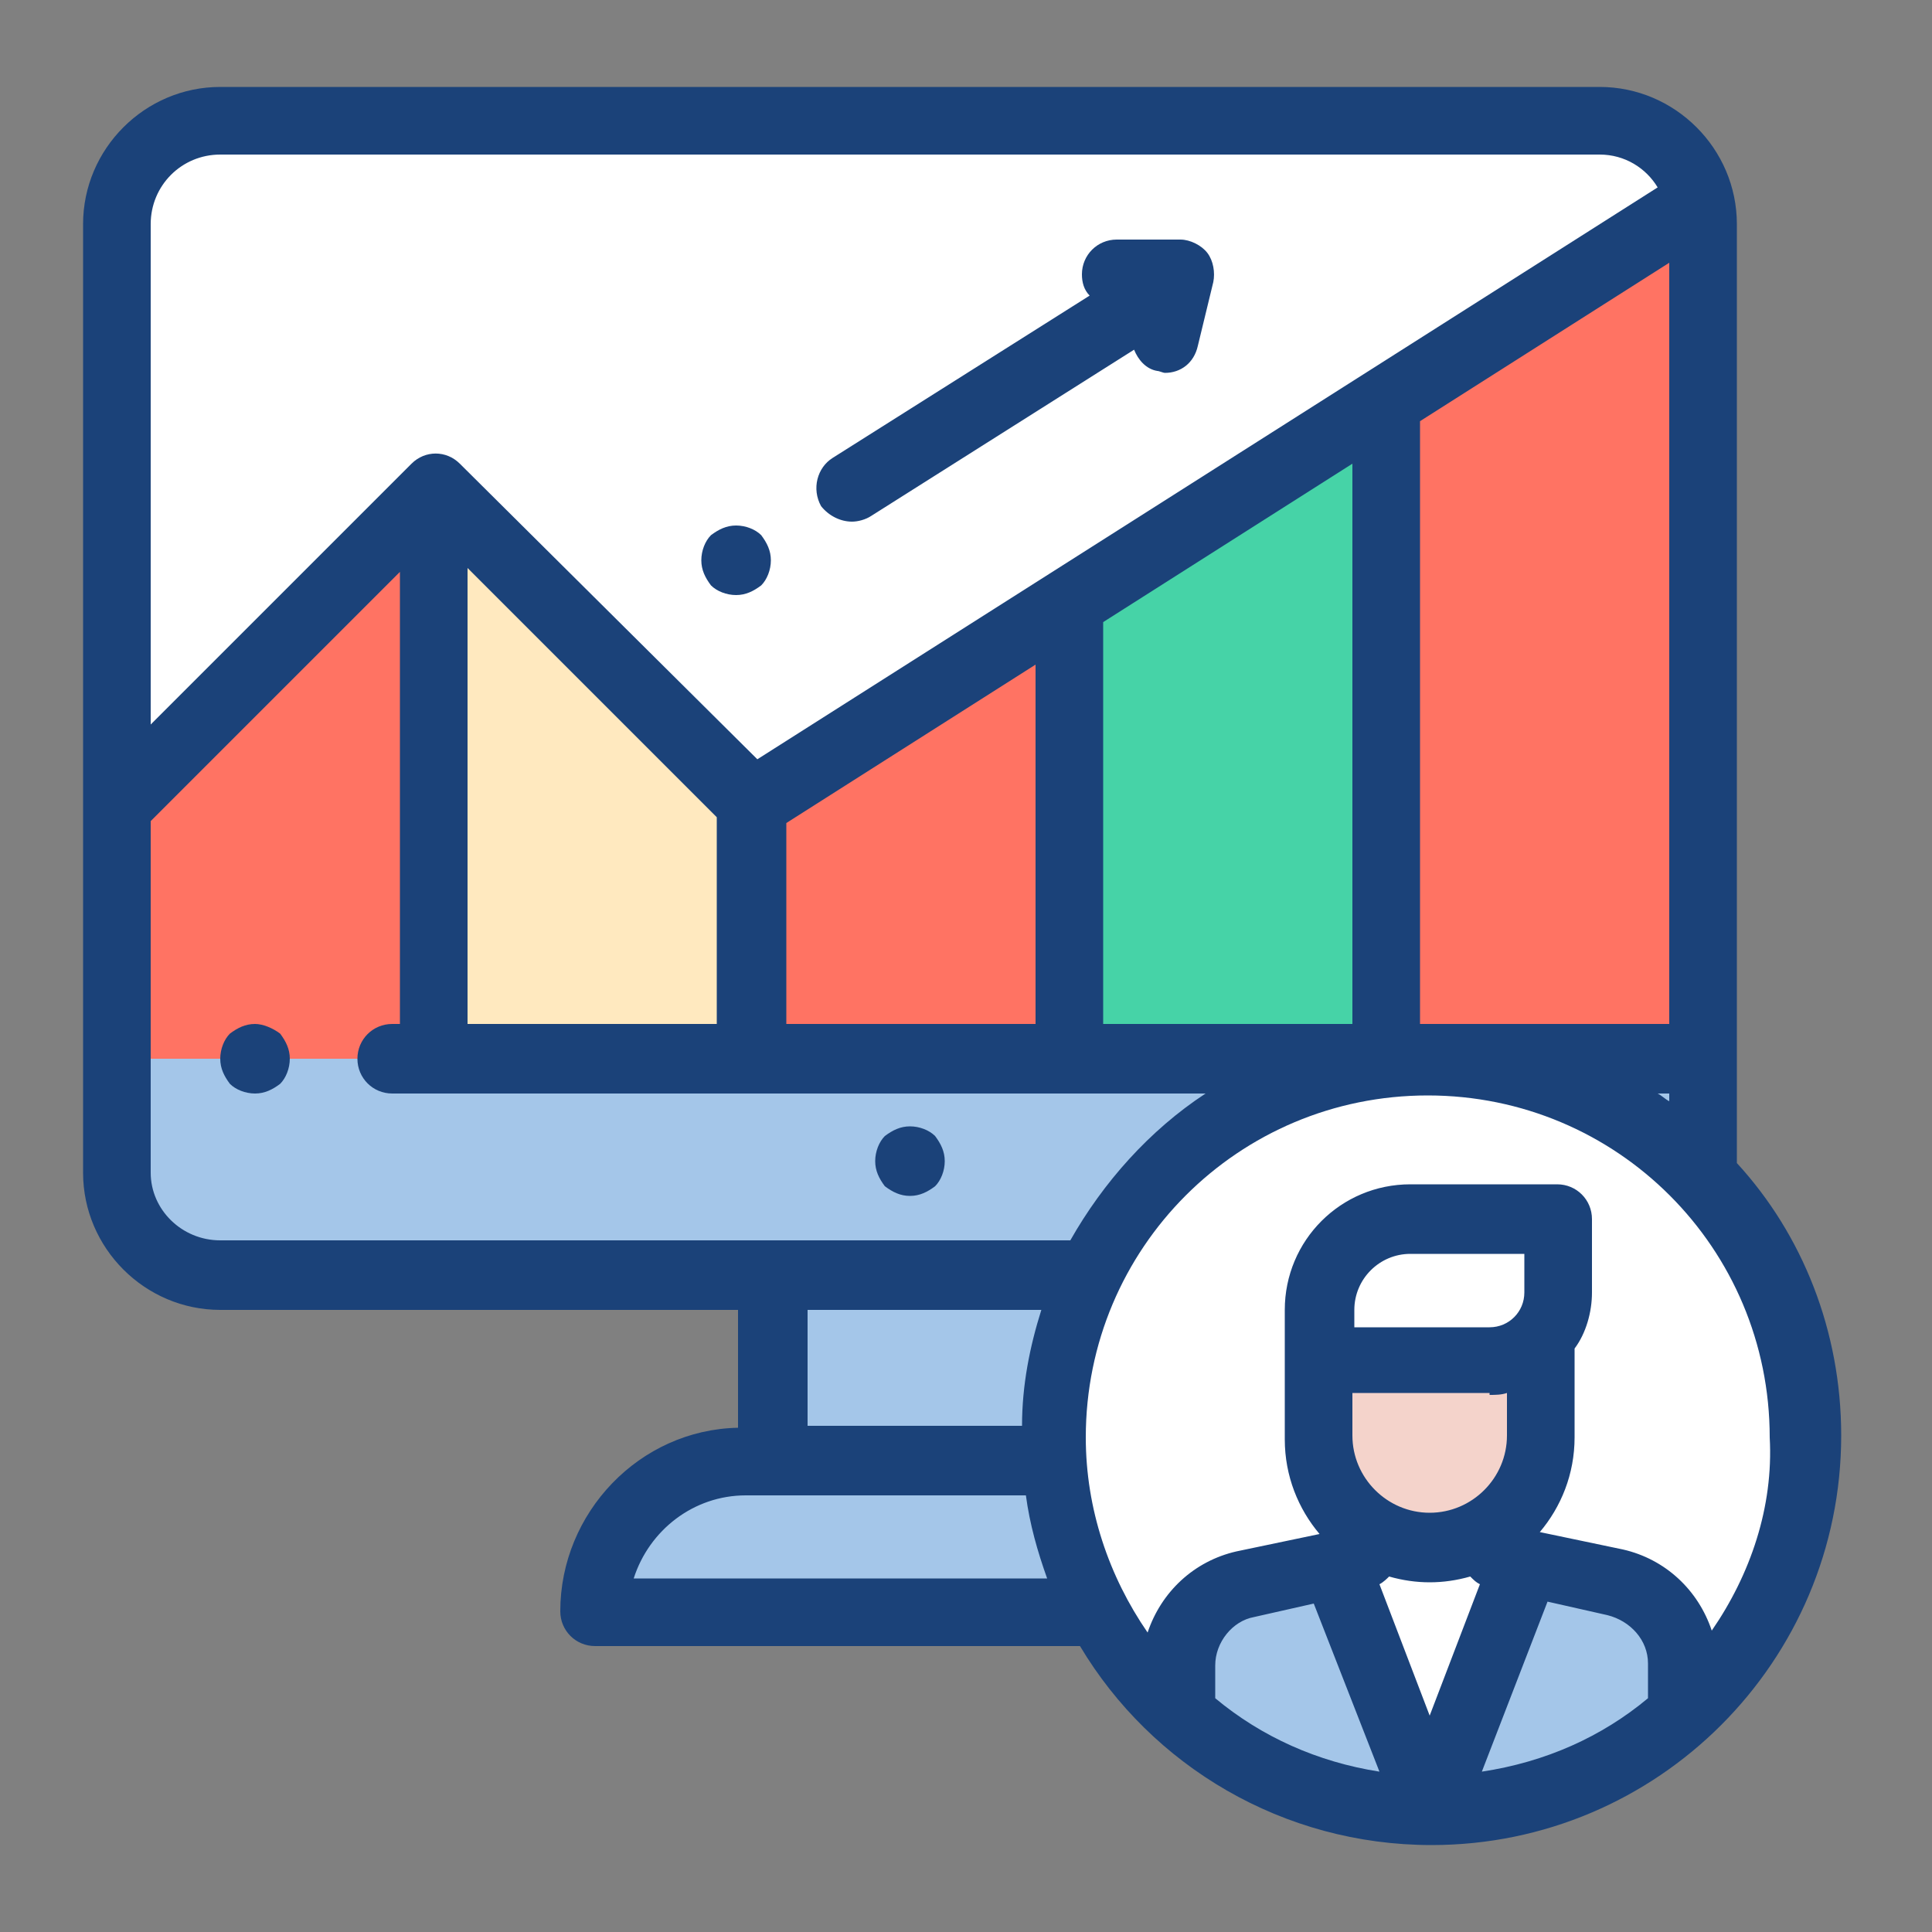
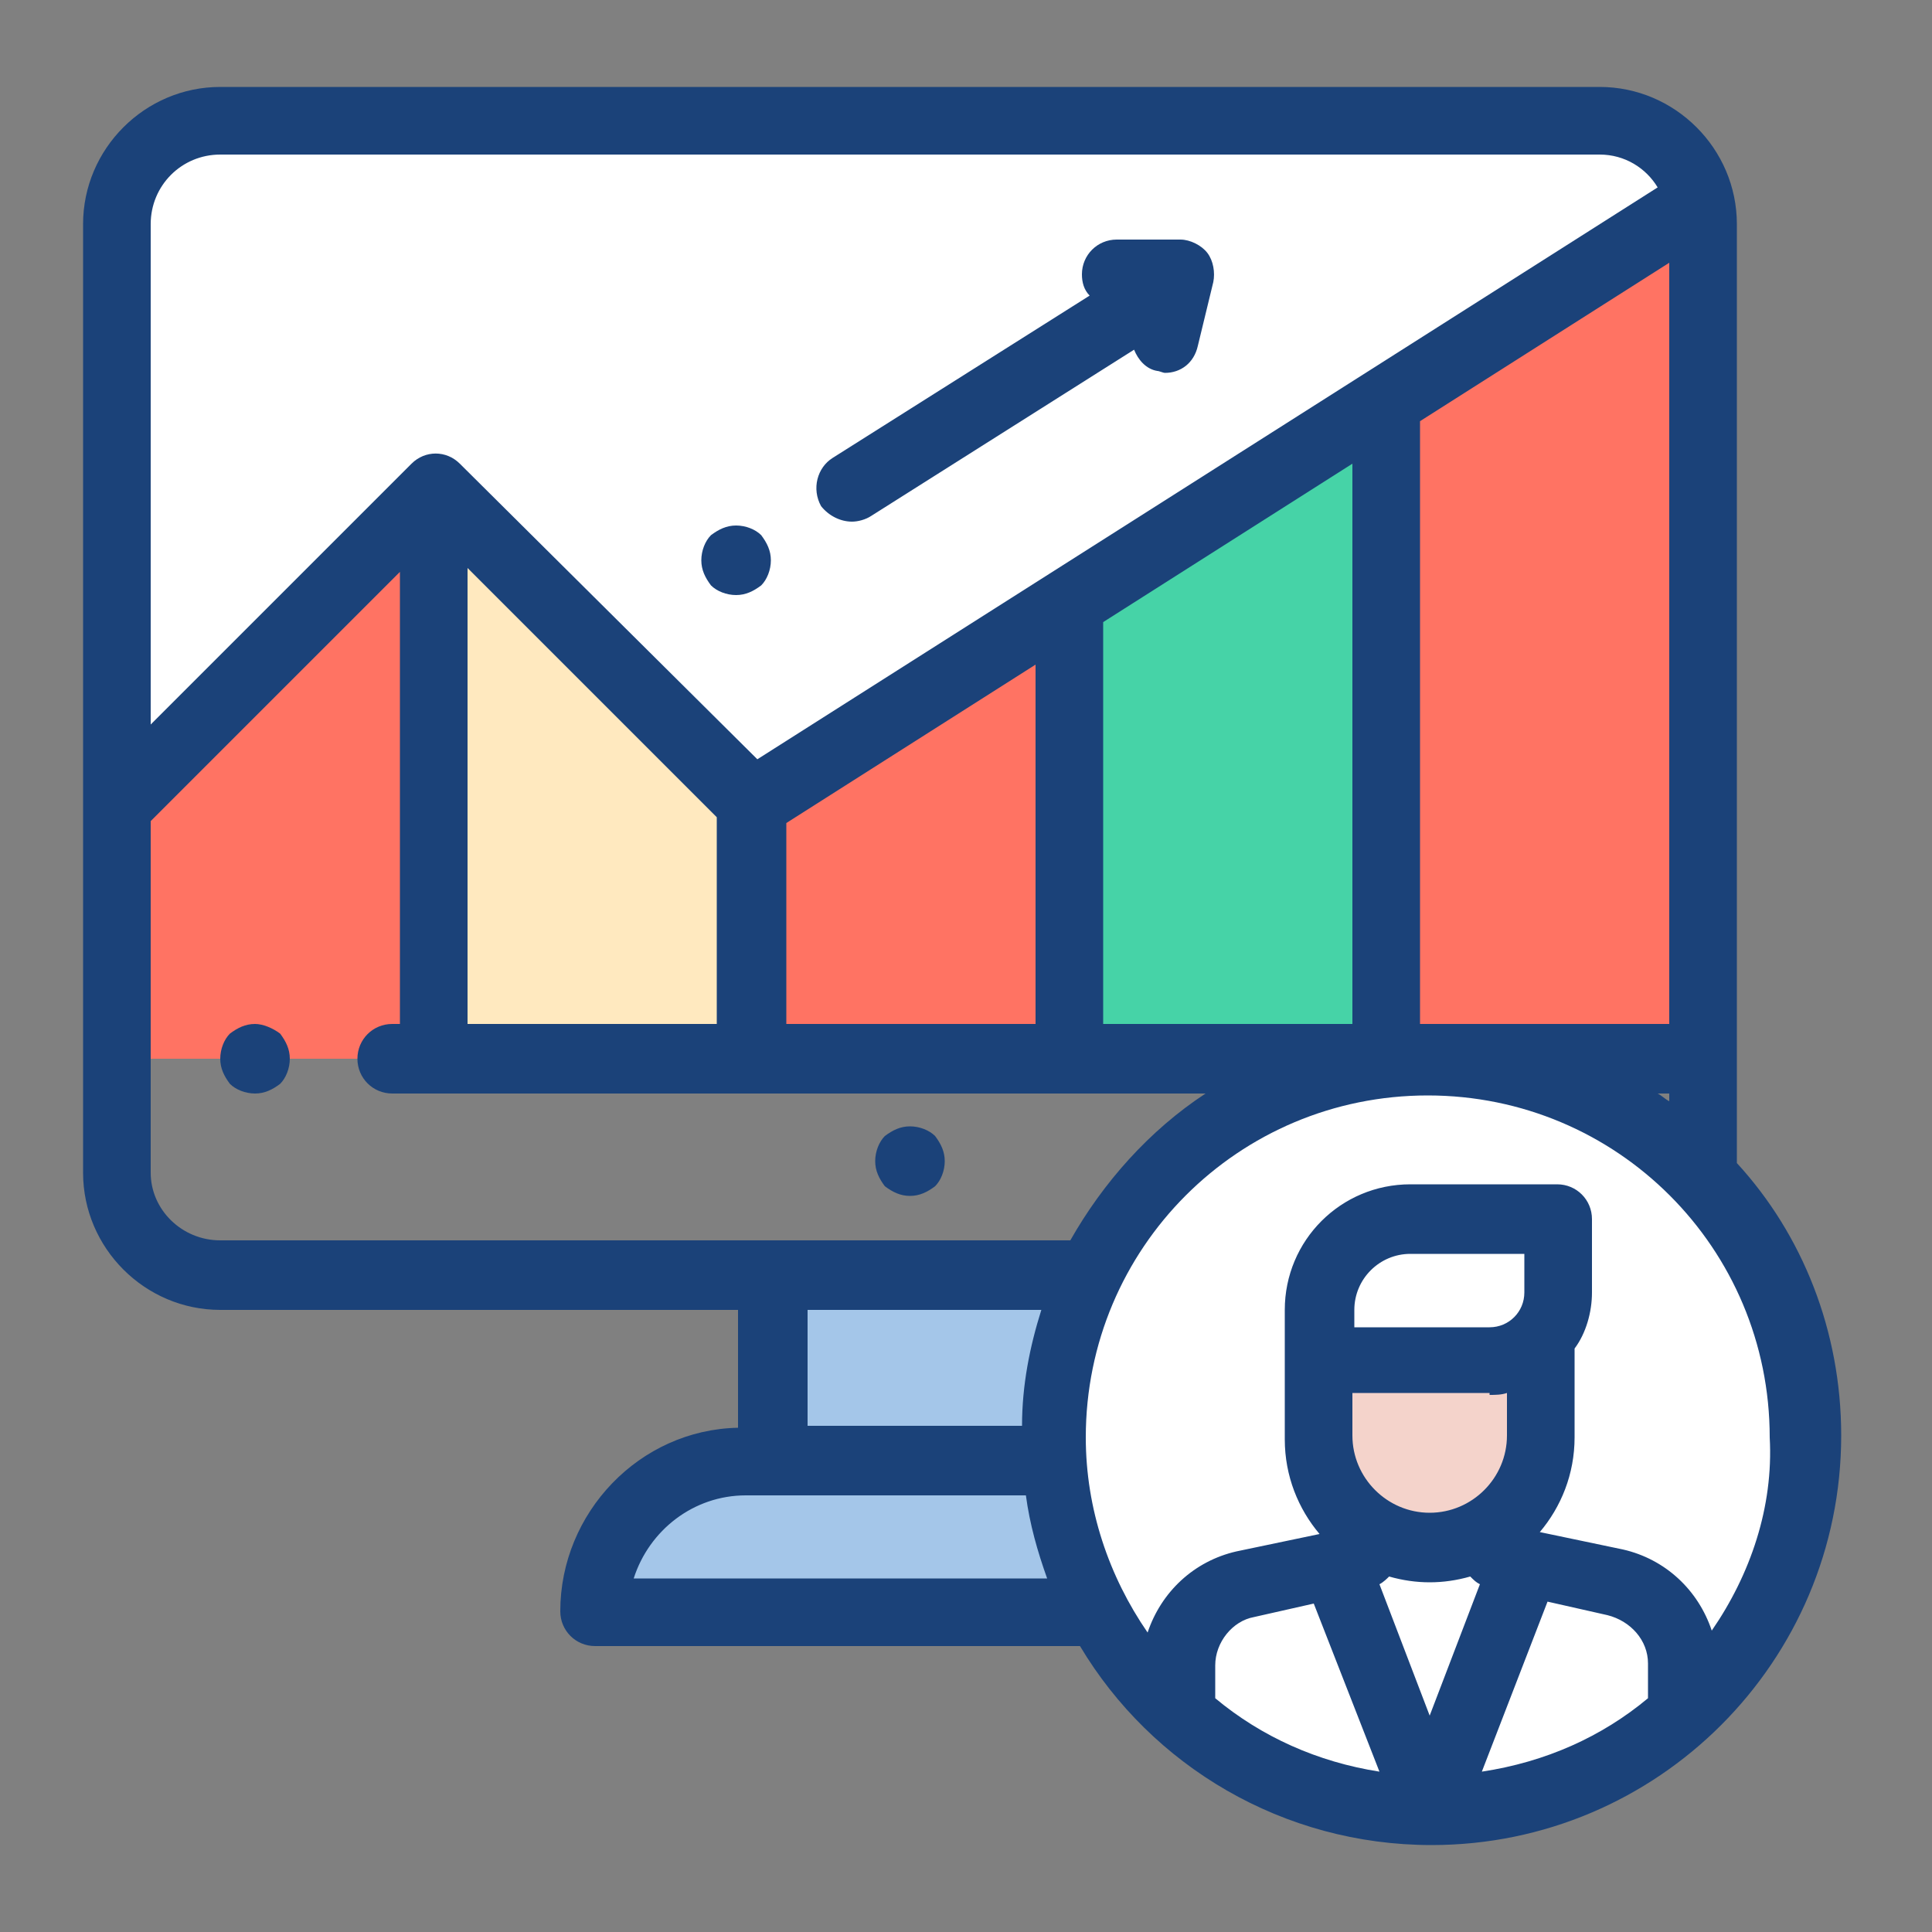
<svg xmlns="http://www.w3.org/2000/svg" version="1.1" id="Layer_1" x="0px" y="0px" viewBox="0 0 100 100" style="enable-background:new 0 0 100 100;" xml:space="preserve">
  <rect x="0" y="0" width="100" height="100" fill="#808080" stroke="none" />
  <style type="text/css">
	.st0{fill:#F37365;}
	.st1{fill:#FFFFFF;}
	.st2{fill:#A4C6E9;}
	.st3{fill:#FFE9BF;}
	.st4{fill:#1B4279;}
	.st5{fill:#A4C6E9;stroke:#FFFFFF;stroke-width:6;stroke-miterlimit:10;}
	.st6{fill:#F4D3CB;}
	.st7{fill:#FF7363;}
	.st8{fill:#46D3A7;}
</style>
  <path class="st0" d="M328.1-178.5c0,0-0.3,9.4-4.2,20.4l-16.2-16.2C318.7-178.2,328.1-178.5,328.1-178.5z" />
  <path class="st1" d="M307.7-174.3l16.2,16.2c-2.5,7.2-6.6,15.1-13,21.5c-5.9,5.9-13.1,10.7-20.5,14l-18.1-18.1  c2.2-5,5.3-10.3,9.3-15.4c1.4-1.8,3-3.5,4.6-5.2C292.6-167.7,300.5-171.8,307.7-174.3z" />
  <path class="st2" d="M308.4-158.8c2.7,2.7,2.7,7.1,0,9.9c-2.7,2.7-7.1,2.7-9.9,0c-2.7-2.7-2.7-7.1,0-9.9  C301.2-161.5,305.6-161.5,308.4-158.8z" />
  <g>
    <path class="st0" d="M305.9-131.7c9,13.5-7.8,22.2-17.3,22.2c4.9-4.9,3.5-11.3,3.5-11.3l-1.8-1.8c5-2.2,10.3-5.3,15.4-9.3   L305.9-131.7z" />
    <path class="st0" d="M270.2-128l-0.3-0.3c-0.8-0.8-1.2-2-0.9-3.2c0.7-2.8,1.8-6,3.3-9.3l18.1,18.1c-3.3,1.5-6.5,2.5-9.3,3.3   c-1.1,0.3-2.4-0.1-3.2-0.9l-0.3-0.3L270.2-128z" />
    <path class="st0" d="M281.2-156.3l0.3,0.2c-4.1,5-7.1,10.4-9.3,15.4l-1.8-1.8c0,0-6.4-1.4-11.3,3.5   C259.1-148.5,267.8-165.3,281.2-156.3z" />
  </g>
  <path class="st3" d="M270.2-128l7.4,7.4c-0.5,2.1-1.8,4.3-3.7,6.2c-4.1,4.1-14.8,4.9-14.8,4.9s0.8-10.7,4.9-14.8  C265.9-126.2,268.1-127.4,270.2-128z" />
  <path class="st4" d="M287.5-135.4c0.7-0.7,0.7-1.8,0-2.5c-0.7-0.7-1.8-0.7-2.5,0c-0.7,0.7-0.7,1.8,0,2.5  C285.7-134.7,286.8-134.7,287.5-135.4z" />
  <path class="st4" d="M309.6-147.7c3.4-3.4,3.4-8.9,0-12.3c-3.4-3.4-8.9-3.4-12.3,0c-3.4,3.4-3.4,8.9,0,12.3  C300.7-144.3,306.2-144.3,309.6-147.7z M299.8-157.6c2-2,5.4-2,7.4,0c2,2,2,5.4,0,7.4c-2,2-5.4,2-7.4,0  C297.7-152.2,297.7-155.5,299.8-157.6z" />
  <path class="st4" d="M258.4-137.5c0.2,0.1,0.4,0.1,0.7,0.1c0.5,0,0.9-0.2,1.2-0.5c3.5-3.5,7.8-3.3,9.2-3.1l0.6,0.6  c-1.2,2.9-2.2,5.7-2.9,8.5c-0.3,1-0.2,2.1,0.2,3c-1.7,0.8-3.3,1.9-4.7,3.3c-4.5,4.5-5.4,15.4-5.4,15.9c0,0.5,0.1,1,0.5,1.4  c0.3,0.3,0.8,0.5,1.2,0.5c0,0,0.1,0,0.1,0c0.5,0,11.4-0.9,15.9-5.4c1.4-1.4,2.5-3,3.3-4.7c1,0.4,2.1,0.5,3,0.2  c2.8-0.7,5.6-1.7,8.5-2.9l0.6,0.6c0.2,1.4,0.4,5.7-3.1,9.2c-0.5,0.5-0.6,1.2-0.4,1.9c0.3,0.7,0.9,1.1,1.6,1.1  c6.9,0,16.5-4.1,20.1-10.7c1.5-2.9,2.6-7.4-0.8-13.1c1.4-1.2,2.8-2.5,4.1-3.7c5.8-5.8,10.3-13.2,13.4-22.1  c3.9-11.2,4.3-20.5,4.3-20.9c0-0.5-0.2-1-0.5-1.3c-0.3-0.3-0.8-0.5-1.3-0.5c-0.4,0-9.8,0.4-20.9,4.3c-8.9,3.2-16.4,7.7-22.1,13.4  c-1.3,1.3-2.5,2.7-3.7,4.1c-5.7-3.3-10.3-2.3-13.1-0.8c-6.6,3.6-10.7,13.2-10.7,20.1C257.4-138.4,257.8-137.7,258.4-137.5z   M272.7-115.7c-2.4,2.4-8,3.7-11.6,4.2c0.5-3.6,1.8-9.2,4.2-11.6c1.3-1.3,2.9-2.4,4.5-2.9l5.9,5.9C275-118.6,274-117,272.7-115.7z   M280.6-121.1c-0.5,0.1-1.1-0.1-1.5-0.5c-8.5-8.5,2.4,2.4-7.9-7.9c-0.4-0.4-0.6-1-0.5-1.5c0.6-2.2,1.3-4.4,2.2-6.7l14.4,14.4  C285-122.4,282.8-121.6,280.6-121.1z M305.7-120.2c-2.3,4.3-8,7.4-13.3,8.5c1.7-3.1,2-7.1,1.4-9.6c-0.1-0.6-0.5-0.8-0.5-0.9  c4.2-2,8.2-4.5,11.9-7.3C307.1-126.1,307.2-123,305.7-120.2z M323.1-161.3l-12.2-12.2c6.6-2.1,12.4-2.8,15.3-3.1  C326-173.7,325.2-168,323.1-161.3z M287.5-160c5.2-5.2,11.8-9.3,19.8-12.2l14.6,14.6c-3,8-7.1,14.6-12.2,19.8  c-1.6,1.6-3.3,3.1-5,4.5c-4.2,3.4-8.9,6.3-13.9,8.6l-16.4-16.4c2.3-5,5.2-9.7,8.6-13.9C284.4-156.8,285.9-158.5,287.5-160z   M269.8-156.1c2.9-1.5,6-1.4,9.3,0.4c-2.8,3.7-5.3,7.7-7.3,11.9c0,0-0.3-0.4-0.9-0.5c-0.2-0.1-4.9-1-9.5,1.4  C262.3-148.1,265.5-153.8,269.8-156.1z" />
  <path class="st4" d="M277.6-100.9l4.9-4.9c0.7-0.7,0.7-1.8,0-2.5c-0.7-0.7-1.8-0.7-2.5,0l-4.9,4.9c-0.7,0.7-0.7,1.8,0,2.5  C275.8-100.2,276.9-100.2,277.6-100.9z" />
  <path class="st4" d="M252.9-125.5l4.9-4.9c0.7-0.7,0.7-1.8,0-2.5c-0.7-0.7-1.8-0.7-2.5,0l-4.9,4.9c-0.7,0.7-0.7,1.8,0,2.5  C251.2-124.8,252.3-124.8,252.9-125.5z" />
  <path class="st4" d="M267.7-105.8L255.9-94c-0.7,0.7-0.7,1.8,0,2.5c0.7,0.7,1.8,0.7,2.5,0l11.8-11.8c0.7-0.7,0.7-1.8,0-2.5  C269.5-106.5,268.4-106.5,267.7-105.8z" />
  <path class="st4" d="M253.8-105.8L242-94c-0.7,0.7-0.7,1.8,0,2.5c0.7,0.7,1.8,0.7,2.5,0l11.8-11.8c0.7-0.7,0.7-1.8,0-2.5  C255.6-106.5,254.5-106.5,253.8-105.8z" />
  <path class="st4" d="M243.6-106.3l11.8-11.8c0.7-0.7,0.7-1.8,0-2.5c-0.7-0.7-1.8-0.7-2.5,0l-11.8,11.8c-0.7,0.7-0.7,1.8,0,2.5  C241.8-105.6,242.9-105.6,243.6-106.3z" />
  <path class="st4" d="M292.4-140.3l2.5-2.5c0.7-0.7,0.7-1.8,0-2.5c-0.7-0.7-1.8-0.7-2.5,0l-2.5,2.5c-0.7,0.7-0.7,1.8,0,2.5  C290.6-139.6,291.7-139.6,292.4-140.3z" />
  <circle class="st5" cx="265.8" cy="-153.9" r="18.4" />
  <path class="st6" d="M271.2-156v1.3c0,3-2.4,5.4-5.4,5.4l0,0l0,0c-3,0-5.4-2.4-5.4-5.4v-1.3c0-3,2.4-5.4,5.4-5.4l0,0  C268.8-161.4,271.2-159,271.2-156z" />
  <path class="st0" d="M265.8-149.3L265.8-149.3c-5.2,0-9.7,3.3-11.5,7.9c3,2.8,7.1,4.5,11.5,4.5c4.5,0,8.5-1.7,11.5-4.5  C275.5-146.1,271-149.3,265.8-149.3z" />
  <path class="st4" d="M265.8-172.6c-10.3,0-18.7,8.4-18.7,18.7c0,5.3,2.3,10.2,5.9,13.6c0.1,0.1,0.1,0.1,0.2,0.2  c3.3,3,7.8,4.9,12.6,4.9c4.9,0,9.3-1.9,12.6-4.9c0.1-0.1,0.1-0.1,0.2-0.2c3.6-3.4,5.9-8.2,5.9-13.6  C284.5-164.2,276.1-172.6,265.8-172.6z M256.4-141.9c1.8-3.5,5.4-5.7,9.4-5.7c4,0,7.6,2.2,9.4,5.7c-2.6,2.1-5.9,3.3-9.4,3.3  S259-139.9,256.4-141.9z M262.1-154.7v-1.3c0-2,1.6-3.6,3.6-3.6c2,0,3.6,1.6,3.6,3.6v1.3c0,2-1.6,3.6-3.6,3.6  C263.8-151.1,262.1-152.7,262.1-154.7z M277.8-144.5c-1.6-2.5-3.9-4.5-6.6-5.6c1.1-1.3,1.8-2.9,1.8-4.7v-1.3c0-3.9-3.2-7.1-7.1-7.1  s-7.1,3.2-7.1,7.1v1.3c0,1.8,0.7,3.4,1.8,4.7c-2.7,1.1-5,3-6.6,5.6c-2-2.6-3.3-5.9-3.3-9.4c0-8.4,6.8-15.2,15.2-15.2  c8.4,0,15.2,6.8,15.2,15.2C281-150.3,279.8-147.1,277.8-144.5z" />
  <g id="XMLID_1037_">
    <g id="XMLID_2115_">
-       <path id="XMLID_2141_" class="st2" d="M88.2,54.8H6v5.8c0,3,2.4,5.3,5.3,5.3h71.4c3,0,5.3-2.4,5.3-5.3L88.2,54.8L88.2,54.8z" />
      <path id="XMLID_2140_" class="st1" d="M88.2,11.6c0-3-2.4-5.3-5.3-5.3H11.4c-3,0-5.3,2.4-5.3,5.3v43.2h82.1V11.6z" />
      <g id="XMLID_1328_">
        <g id="XMLID_1313_">
          <polygon id="XMLID_1326_" class="st7" points="22.6,25.2 6,41.8 6,54.8 88.2,54.8 88.1,10.4 38.9,41.6     " />
          <polygon id="XMLID_1325_" class="st8" points="55.3,54.8 71.7,54.8 71.7,20.9 55.3,31.2     " />
          <polygon id="XMLID_1324_" class="st3" points="22.5,25.3 22.5,54.8 38.9,54.8 38.9,41.6 22.6,25.2     " />
          <polygon id="XMLID_1321_" class="st7" points="38.9,41.6 38.9,54.8 55.3,54.8 55.3,31.2 38.9,41.6     " />
        </g>
      </g>
      <path id="XMLID_2139_" class="st2" d="M63.5,83.4H30.7l0,0c0-4.3,3.5-7.8,7.8-7.8h17.1C60,75.6,63.5,79.1,63.5,83.4L63.5,83.4z" />
      <rect id="XMLID_2135_" x="40" y="66" class="st2" width="14.2" height="9.6" />
    </g>
    <g id="XMLID_2155_">
      <circle id="XMLID_2168_" class="st1" cx="74.1" cy="74.3" r="19.5" />
      <g id="XMLID_2157_">
-         <path id="XMLID_2167_" class="st2" d="M87.1,86.3c0-2.1-1.4-3.8-3.4-4.3l-5.4-1.2c-0.7-0.1-1.2-0.8-1.2-1.4h-6v0     c0,0.7-0.5,1.3-1.2,1.4L64.5,82c-2,0.4-3.4,2.2-3.4,4.3v2.5c3.4,3.1,8,5,13,5s9.6-1.9,13-5V86.3z" />
        <polygon id="XMLID_2166_" class="st1" points="79,81 74.1,93.8 69.1,81 71.7,80.1 76.4,80.1    " />
        <path id="XMLID_2161_" class="st6" d="M68.4,70.5v3.9c0,3.2,2.6,5.7,5.7,5.7l0,0c3.2,0,5.7-2.6,5.7-5.7v-3.9" />
        <path id="XMLID_2159_" class="st1" d="M73.1,63.1h7.6v3.8c0,2-1.6,3.6-3.6,3.6h-8.8v-2.7C68.4,65.2,70.5,63.1,73.1,63.1z" />
      </g>
    </g>
    <g id="XMLID_1076_">
      <path id="XMLID_1079_" class="st4" d="M44.1,27c0.3,0,0.7-0.1,1-0.3l13.6-8.6c0.2,0.5,0.6,1,1.2,1.1c0.1,0,0.3,0.1,0.4,0.1    c0.8,0,1.5-0.5,1.7-1.4l0.8-3.3c0.1-0.5,0-1.1-0.3-1.5c-0.3-0.4-0.9-0.7-1.4-0.7h-3.3c-1,0-1.8,0.8-1.8,1.8c0,0.4,0.1,0.8,0.4,1.1    l-13.3,8.4c-0.8,0.5-1.1,1.6-0.6,2.5C42.9,26.7,43.5,27,44.1,27z" />
      <path id="XMLID_1174_" class="st4" d="M47.1,61.9c0.5,0,0.9-0.2,1.3-0.5c0.3-0.3,0.5-0.8,0.5-1.3c0-0.5-0.2-0.9-0.5-1.3    c-0.3-0.3-0.8-0.5-1.3-0.5c-0.5,0-0.9,0.2-1.3,0.5c-0.3,0.3-0.5,0.8-0.5,1.3c0,0.5,0.2,0.9,0.5,1.3C46.2,61.7,46.6,61.9,47.1,61.9    z" />
      <path id="XMLID_1190_" class="st4" d="M13.2,53c-0.5,0-0.9,0.2-1.3,0.5c-0.3,0.3-0.5,0.8-0.5,1.3c0,0.5,0.2,0.9,0.5,1.3    c0.3,0.3,0.8,0.5,1.3,0.5c0.5,0,0.9-0.2,1.3-0.5c0.3-0.3,0.5-0.8,0.5-1.3s-0.2-0.9-0.5-1.3C14.1,53.2,13.6,53,13.2,53z" />
      <path id="XMLID_1507_" class="st4" d="M89.9,60.2V11.6c0-3.9-3.2-7.1-7.1-7.1H11.4c-3.9,0-7.1,3.2-7.1,7.1v30.2c0,0,0,0,0,0v18.9    c0,3.9,3.2,7.1,7.1,7.1h26.8v6.1C33.1,74,29,78.3,29,83.4c0,1,0.8,1.8,1.8,1.8h25.1c3.7,6.2,10.5,10.3,18.2,10.3c0,0,0,0,0,0    c0,0,0,0,0,0c0,0,0,0,0,0c11.7,0,21.2-9.5,21.2-21.2C95.3,68.9,93.3,63.9,89.9,60.2z M24.2,29.4l12.9,12.9V53H24.2V29.4z     M40.7,42.6l12.9-8.2V53H40.7V42.6z M57.1,32.2L70,24v29H57.1V32.2z M73.5,53V21.8l12.9-8.2V53H73.5z M86.4,56.6V57    c-0.2-0.1-0.4-0.3-0.6-0.4H86.4z M11.4,8h71.4c1.3,0,2.4,0.7,3,1.7L39.2,39.3L23.8,24c-0.7-0.7-1.8-0.7-2.5,0L7.8,37.5V11.6    C7.8,9.6,9.4,8,11.4,8z M7.8,60.7V42.5l12.9-12.9V53h-0.4c-1,0-1.8,0.8-1.8,1.8s0.8,1.8,1.8,1.8h42.1c-2.9,1.9-5.3,4.6-7,7.6h-44    C9.4,64.2,7.8,62.6,7.8,60.7z M53.9,67.8c-0.6,1.9-1,3.9-1,6H41.8v-6H53.9z M32.8,81.7c0.8-2.5,3.1-4.3,5.8-4.3h14.5    c0.2,1.5,0.6,2.9,1.1,4.3H32.8z M85.3,87.9c-2.4,2-5.3,3.3-8.6,3.8l3.4-8.8l3.1,0.7c1.2,0.3,2.1,1.3,2.1,2.5L85.3,87.9L85.3,87.9z     M71.9,81.6c0.7,0.2,1.4,0.3,2.1,0.3c0.7,0,1.4-0.1,2.1-0.3c0.2,0.2,0.3,0.3,0.5,0.4l-2.6,6.8L71.4,82    C71.6,81.9,71.8,81.7,71.9,81.6z M78.9,66.9c0,1-0.8,1.8-1.8,1.8h-7v-0.9c0-1.6,1.3-2.9,2.9-2.9h5.9V66.9z M77.1,72.2    c0.3,0,0.6,0,0.9-0.1v2.2c0,2.2-1.8,4-4,4s-4-1.8-4-4v-2.2H77.1z M68,83l3.4,8.7c-3.2-0.5-6.1-1.8-8.5-3.8v-1.7    c0-1.2,0.9-2.3,2-2.5L68,83z M88.6,84.4c-0.7-2.1-2.4-3.7-4.6-4.2l-4.3-0.9c1.1-1.3,1.8-3,1.8-4.9v-4.6c0.6-0.8,0.9-1.9,0.9-2.9    v-3.8c0-1-0.8-1.8-1.8-1.8h-7.6c-3.6,0-6.5,2.9-6.5,6.5v2.7c0,0.1,0,0.1,0,0.2c0,0.1,0,0.1,0,0.2v3.6c0,1.9,0.7,3.6,1.8,4.9    l-4.3,0.9c-2.2,0.5-3.9,2.1-4.6,4.2c-2-2.9-3.2-6.4-3.2-10.1c0-9.8,7.9-17.7,17.7-17.7s17.7,7.9,17.7,17.7    C91.8,78,90.6,81.5,88.6,84.4z" />
      <path id="XMLID_1544_" class="st4" d="M38.1,30.8c0.5,0,0.9-0.2,1.3-0.5c0.3-0.3,0.5-0.8,0.5-1.3c0-0.5-0.2-0.9-0.5-1.3    c-0.3-0.3-0.8-0.5-1.3-0.5c-0.5,0-0.9,0.2-1.3,0.5c-0.3,0.3-0.5,0.8-0.5,1.3c0,0.5,0.2,0.9,0.5,1.3C37.1,30.6,37.6,30.8,38.1,30.8    z" />
    </g>
  </g>
</svg>